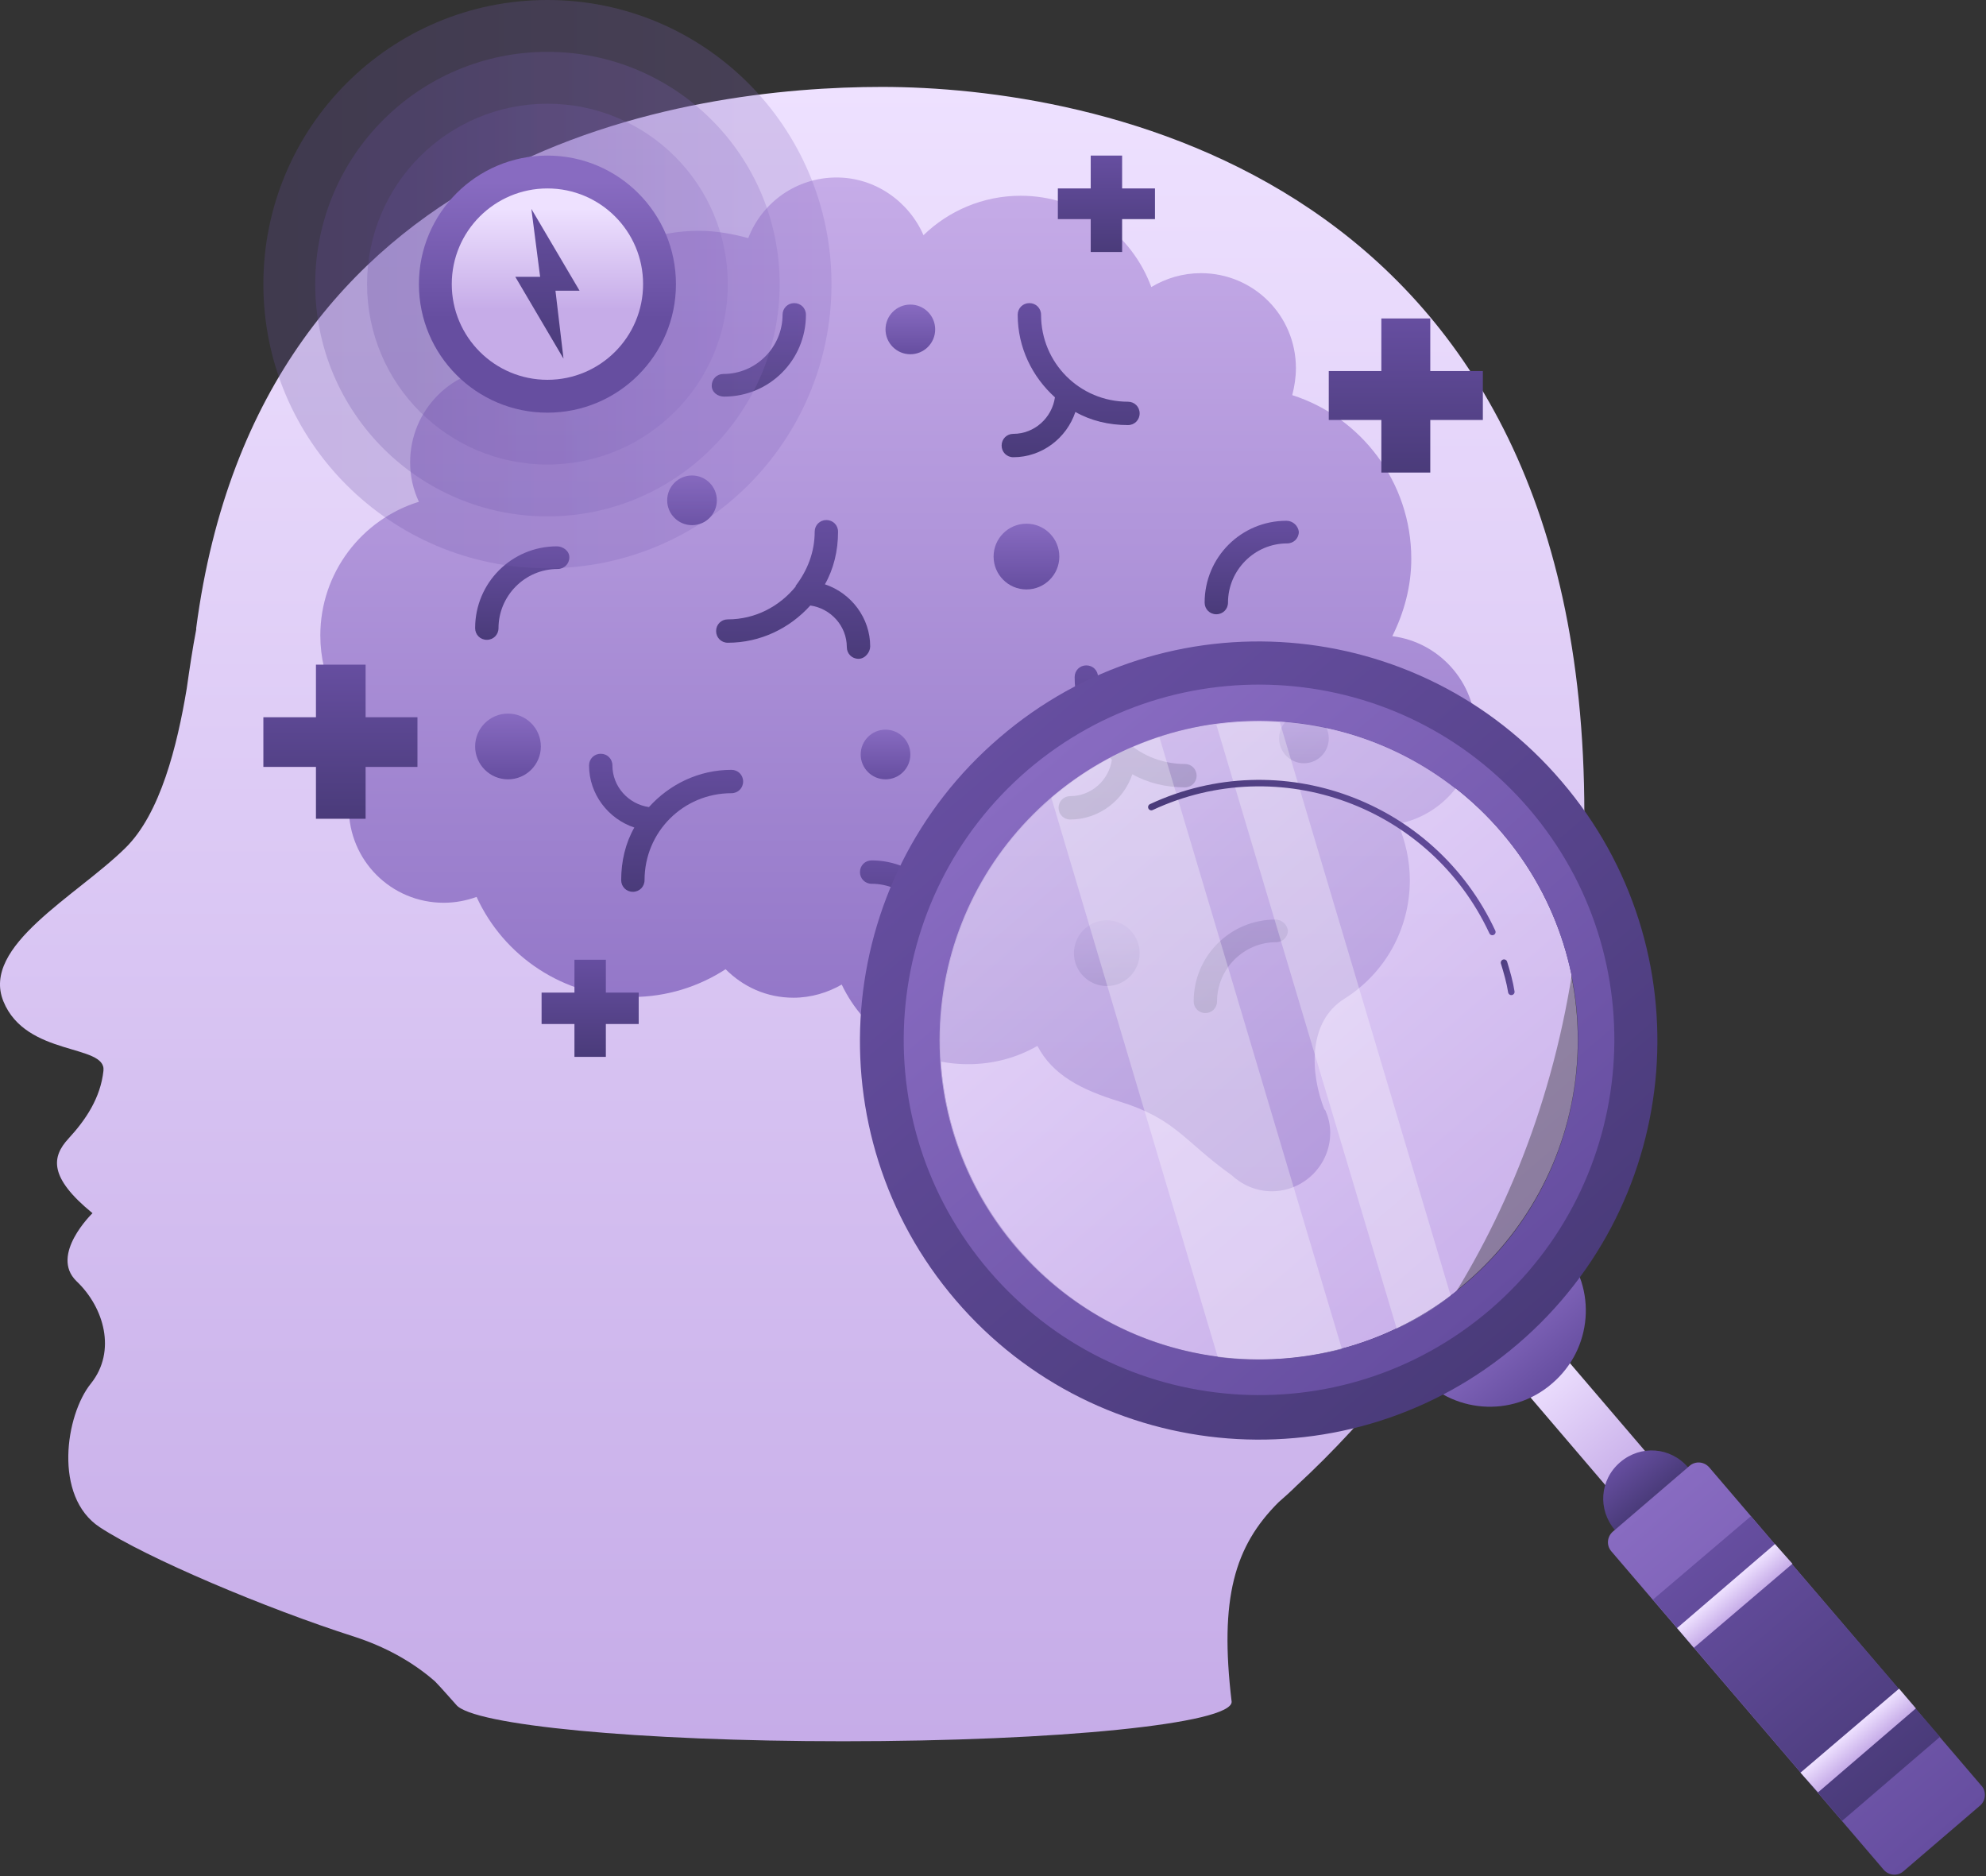
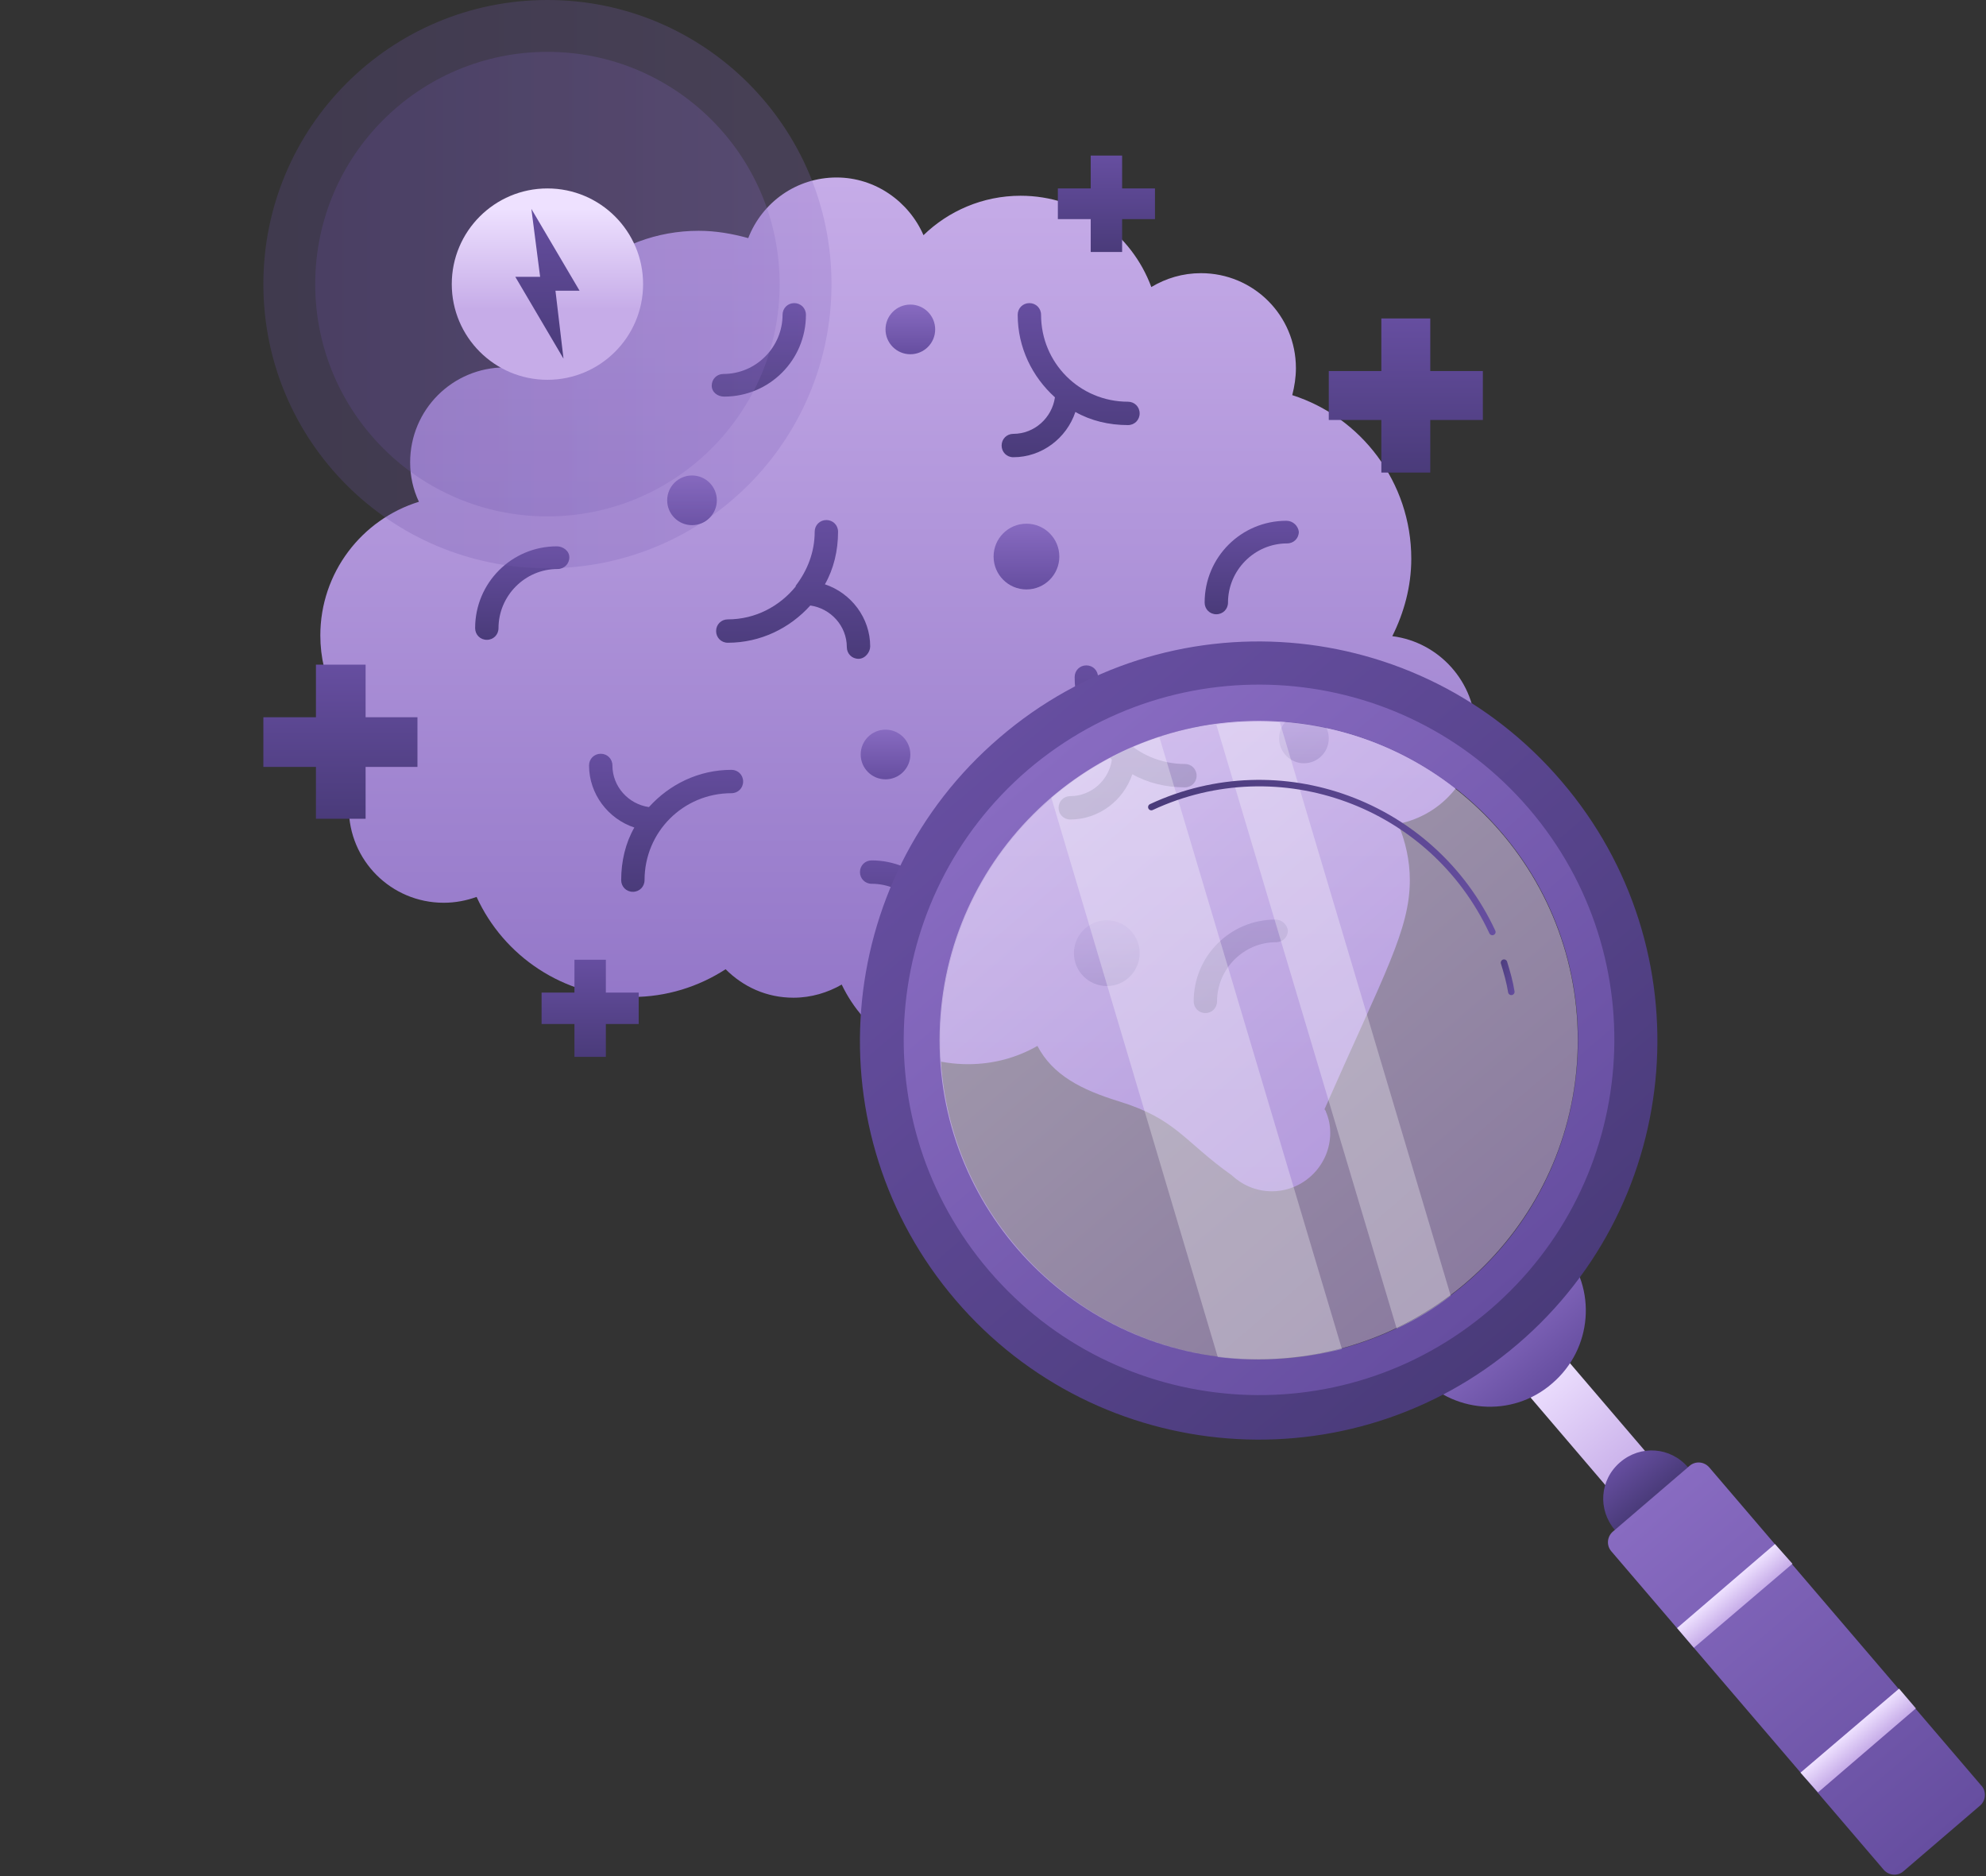
<svg xmlns="http://www.w3.org/2000/svg" width="468" height="442" viewBox="0 0 468 442" fill="none">
  <rect x="0" y="0" width="468" height="442" fill="#333333" stroke="none" />
-   <path d="M373.351 191.694C373.351 40.438 256.683 20.477 207.813 20.477C162.556 20.477 61.203 34.071 46.232 147.987C46.232 148.159 46.232 148.159 46.232 148.331C45.372 152.805 44.683 157.451 43.995 162.269C41.758 175.691 37.8 191.694 29.541 199.782C18.011 211.139 -4.531 222.84 0.804 235.918C6.138 248.996 25.067 245.899 24.378 252.266C23.69 258.633 20.248 263.795 16.119 268.269C12.161 272.571 11.472 277.389 21.797 285.821C21.797 285.821 11.645 295.629 18.011 301.824C24.55 308.019 27.476 318.343 21.453 325.915C15.43 333.314 12.505 352.587 23.518 359.814C34.531 367.041 62.579 378.915 83.573 385.626C90.456 387.863 96.995 391.304 102.501 396.122C103.878 397.499 107.148 401.285 107.492 401.629C111.277 406.447 150.683 410.233 198.693 410.233C249.284 410.233 290.238 406.103 290.238 400.941C287.313 376.506 290.926 364.288 301.251 353.963C302.628 352.759 304.176 351.382 305.553 350.006C339.624 318.515 373.351 268.097 373.351 191.694Z" fill="url(#paint0_linear_75_4195)" />
-   <path d="M347.712 172.077C347.712 160.72 339.108 151.256 328.095 149.88C330.848 144.373 332.569 138.178 332.569 131.639C332.569 113.571 320.696 98.256 304.52 93.094C305.037 91.029 305.381 88.964 305.381 86.727C305.381 74.338 295.4 64.357 283.011 64.357C278.709 64.357 274.751 65.561 271.309 67.626C266.663 55.065 254.618 46.117 240.508 46.117C231.56 46.117 223.472 49.73 217.621 55.409C214.18 47.493 206.264 41.815 197.144 41.815C187.68 41.815 179.592 47.666 176.323 56.097C172.537 55.065 168.751 54.377 164.621 54.377C144.832 54.377 128.313 68.659 124.871 87.415C122.979 86.899 121.086 86.555 119.021 86.555C106.631 86.555 96.651 96.535 96.651 108.925C96.651 112.195 97.339 115.292 98.716 118.217C85.294 122.347 75.485 134.909 75.485 149.707C75.485 160.032 80.303 169.324 87.875 175.347C84.261 179.305 82.196 184.467 82.196 190.318C82.196 202.707 92.177 212.688 104.566 212.688C107.32 212.688 109.901 212.172 112.31 211.311C118.677 225.249 132.787 234.886 148.962 234.886C157.05 234.886 164.621 232.477 170.988 228.347C175.118 232.477 180.625 235.058 186.991 235.058C191.121 235.058 195.079 233.853 198.349 231.96C203.683 243.146 214.868 250.717 228.118 250.717C234.141 250.717 239.647 249.168 244.465 246.415C248.079 253.298 254.79 256.74 263.738 259.493C277.16 263.623 278.881 268.785 290.238 276.873C292.647 279.11 295.917 280.658 299.702 280.658C307.274 280.658 313.468 274.464 313.468 266.892C313.468 265.171 313.124 263.451 312.436 261.902C312.436 261.73 312.436 261.73 312.264 261.558C312.264 261.558 312.264 261.386 312.092 261.386C308.822 253.126 307.962 240.736 316.91 235.23C326.202 229.379 332.225 219.055 332.225 207.353C332.225 202.707 331.192 198.233 329.472 194.103C339.968 192.038 347.712 182.918 347.712 172.077Z" fill="url(#paint1_linear_75_4195)" />
+   <path d="M347.712 172.077C347.712 160.72 339.108 151.256 328.095 149.88C330.848 144.373 332.569 138.178 332.569 131.639C332.569 113.571 320.696 98.256 304.52 93.094C305.037 91.029 305.381 88.964 305.381 86.727C305.381 74.338 295.4 64.357 283.011 64.357C278.709 64.357 274.751 65.561 271.309 67.626C266.663 55.065 254.618 46.117 240.508 46.117C231.56 46.117 223.472 49.73 217.621 55.409C214.18 47.493 206.264 41.815 197.144 41.815C187.68 41.815 179.592 47.666 176.323 56.097C172.537 55.065 168.751 54.377 164.621 54.377C144.832 54.377 128.313 68.659 124.871 87.415C122.979 86.899 121.086 86.555 119.021 86.555C106.631 86.555 96.651 96.535 96.651 108.925C96.651 112.195 97.339 115.292 98.716 118.217C85.294 122.347 75.485 134.909 75.485 149.707C75.485 160.032 80.303 169.324 87.875 175.347C84.261 179.305 82.196 184.467 82.196 190.318C82.196 202.707 92.177 212.688 104.566 212.688C107.32 212.688 109.901 212.172 112.31 211.311C118.677 225.249 132.787 234.886 148.962 234.886C157.05 234.886 164.621 232.477 170.988 228.347C175.118 232.477 180.625 235.058 186.991 235.058C191.121 235.058 195.079 233.853 198.349 231.96C203.683 243.146 214.868 250.717 228.118 250.717C234.141 250.717 239.647 249.168 244.465 246.415C248.079 253.298 254.79 256.74 263.738 259.493C277.16 263.623 278.881 268.785 290.238 276.873C292.647 279.11 295.917 280.658 299.702 280.658C307.274 280.658 313.468 274.464 313.468 266.892C313.468 265.171 313.124 263.451 312.436 261.902C312.436 261.73 312.436 261.73 312.264 261.558C312.264 261.558 312.264 261.386 312.092 261.386C326.202 229.379 332.225 219.055 332.225 207.353C332.225 202.707 331.192 198.233 329.472 194.103C339.968 192.038 347.712 182.918 347.712 172.077Z" fill="url(#paint1_linear_75_4195)" />
  <path d="M303.144 122.691C292.475 122.691 283.871 131.295 283.871 141.964C283.871 143.513 285.076 144.717 286.624 144.717C288.173 144.717 289.378 143.513 289.378 141.964C289.378 134.393 295.572 128.026 303.316 128.026C304.865 128.026 306.069 126.821 306.069 125.272C305.897 123.896 304.692 122.691 303.144 122.691Z" fill="url(#paint2_linear_75_4195)" />
  <path d="M300.563 216.646C289.894 216.646 281.29 225.249 281.29 235.918C281.29 237.467 282.494 238.672 284.043 238.672C285.592 238.672 286.796 237.467 286.796 235.918C286.796 228.347 292.991 221.98 300.735 221.98C302.283 221.98 303.488 220.775 303.488 219.227C303.316 217.85 302.111 216.646 300.563 216.646Z" fill="url(#paint3_linear_75_4195)" />
  <path d="M131.238 128.714C120.569 128.714 111.966 137.318 111.966 147.987C111.966 149.535 113.17 150.74 114.719 150.74C116.268 150.74 117.472 149.535 117.472 147.987C117.472 140.415 123.667 134.048 131.41 134.048C132.959 134.048 134.164 132.844 134.164 131.295C134.164 129.746 132.615 128.714 131.238 128.714Z" fill="url(#paint4_linear_75_4195)" />
  <path d="M170.644 93.438C181.313 93.438 189.917 84.834 189.917 74.165C189.917 72.617 188.712 71.412 187.164 71.412C185.615 71.412 184.41 72.617 184.41 74.165C184.41 81.737 178.215 88.104 170.472 88.104C168.923 88.104 167.719 89.308 167.719 90.857C167.719 92.406 169.095 93.438 170.644 93.438Z" fill="url(#paint5_linear_75_4195)" />
  <path d="M205.403 202.707C203.855 202.707 202.65 203.912 202.65 205.461C202.65 207.009 203.855 208.214 205.403 208.214C212.975 208.214 219.342 214.409 219.342 222.152C219.342 223.701 220.546 224.905 222.095 224.905C223.644 224.905 224.848 223.701 224.848 222.152C224.676 211.311 216.072 202.707 205.403 202.707Z" fill="url(#paint6_linear_75_4195)" />
  <path d="M265.803 100.149C267.352 100.149 268.556 98.945 268.556 97.396C268.556 95.847 267.352 94.643 265.803 94.643C254.446 94.643 245.326 85.522 245.326 74.165C245.326 72.617 244.121 71.412 242.572 71.412C241.024 71.412 239.819 72.617 239.819 74.165C239.819 81.909 243.261 88.792 248.595 93.61C247.907 98.428 243.777 102.214 238.787 102.214C237.238 102.214 236.033 103.419 236.033 104.967C236.033 106.516 237.238 107.721 238.787 107.721C245.498 107.721 251.348 103.247 253.413 97.052C257.027 99.117 261.329 100.149 265.803 100.149Z" fill="url(#paint7_linear_75_4195)" />
  <path d="M279.225 179.993C267.868 179.993 258.748 170.873 258.748 159.516C258.748 157.967 257.543 156.763 255.995 156.763C254.446 156.763 253.241 157.967 253.241 159.516C253.241 167.259 256.683 174.142 262.017 178.961C261.329 183.779 257.199 187.564 252.209 187.564C250.66 187.564 249.456 188.769 249.456 190.318C249.456 191.866 250.66 193.071 252.209 193.071C258.92 193.071 264.77 188.597 266.835 182.402C270.449 184.467 274.751 185.5 279.225 185.5C280.774 185.5 281.978 184.295 281.978 182.746C281.978 181.198 280.774 179.993 279.225 179.993Z" fill="url(#paint8_linear_75_4195)" />
  <path d="M172.365 181.37C164.621 181.37 157.738 184.811 152.92 190.146C148.102 189.457 144.316 185.327 144.316 180.337C144.316 178.789 143.112 177.584 141.563 177.584C140.014 177.584 138.81 178.789 138.81 180.337C138.81 187.048 143.284 192.899 149.478 194.964C147.413 198.577 146.381 202.879 146.381 207.353C146.381 208.902 147.586 210.107 149.134 210.107C150.683 210.107 151.887 208.902 151.887 207.353C151.887 195.996 161.008 186.876 172.365 186.876C173.913 186.876 175.118 185.672 175.118 184.123C175.118 182.574 173.913 181.37 172.365 181.37Z" fill="url(#paint9_linear_75_4195)" />
  <path d="M205.059 152.289C205.059 145.578 200.585 139.727 194.391 137.662C196.456 134.048 197.488 129.746 197.488 125.272C197.488 123.724 196.284 122.519 194.735 122.519C193.186 122.519 191.982 123.724 191.982 125.272C191.982 130.091 190.261 134.393 187.508 138.006C187.508 138.006 187.508 138.006 187.508 138.178C183.722 142.824 178.043 145.922 171.504 145.922C169.956 145.922 168.751 147.126 168.751 148.675C168.751 150.224 169.956 151.428 171.504 151.428C179.248 151.428 186.131 147.987 190.949 142.652C195.767 143.341 199.553 147.47 199.553 152.461C199.553 154.009 200.758 155.214 202.306 155.214C203.855 155.214 205.059 153.665 205.059 152.289Z" fill="url(#paint10_linear_75_4195)" />
  <path d="M241.884 138.867C246.161 138.867 249.628 135.4 249.628 131.123C249.628 126.846 246.161 123.38 241.884 123.38C237.608 123.38 234.141 126.846 234.141 131.123C234.141 135.4 237.608 138.867 241.884 138.867Z" fill="url(#paint11_linear_75_4195)" />
  <path d="M260.813 232.305C265.089 232.305 268.556 228.838 268.556 224.561C268.556 220.285 265.089 216.818 260.813 216.818C256.536 216.818 253.069 220.285 253.069 224.561C253.069 228.838 256.536 232.305 260.813 232.305Z" fill="url(#paint12_linear_75_4195)" />
-   <path d="M119.709 183.607C123.986 183.607 127.453 180.14 127.453 175.863C127.453 171.587 123.986 168.12 119.709 168.12C115.432 168.12 111.966 171.587 111.966 175.863C111.966 180.14 115.432 183.607 119.709 183.607Z" fill="url(#paint13_linear_75_4195)" />
  <path d="M307.273 179.821C310.505 179.821 313.124 177.202 313.124 173.97C313.124 170.739 310.505 168.12 307.273 168.12C304.042 168.12 301.423 170.739 301.423 173.97C301.423 177.202 304.042 179.821 307.273 179.821Z" fill="url(#paint14_linear_75_4195)" />
  <path d="M208.673 183.607C211.904 183.607 214.524 180.987 214.524 177.756C214.524 174.525 211.904 171.905 208.673 171.905C205.442 171.905 202.823 174.525 202.823 177.756C202.823 180.987 205.442 183.607 208.673 183.607Z" fill="url(#paint15_linear_75_4195)" />
  <path d="M214.524 83.458C217.755 83.458 220.374 80.838 220.374 77.607C220.374 74.376 217.755 71.756 214.524 71.756C211.293 71.756 208.673 74.376 208.673 77.607C208.673 80.838 211.293 83.458 214.524 83.458Z" fill="url(#paint16_linear_75_4195)" />
  <path d="M163.073 123.724C166.304 123.724 168.923 121.104 168.923 117.873C168.923 114.642 166.304 112.022 163.073 112.022C159.841 112.022 157.222 114.642 157.222 117.873C157.222 121.104 159.841 123.724 163.073 123.724Z" fill="url(#paint17_linear_75_4195)" />
  <path d="M390.215 344.843L380.751 352.759L358.553 326.775L367.845 318.688L390.215 344.843Z" fill="url(#paint18_linear_75_4195)" />
  <path d="M333.946 323.506C342.033 332.97 356.316 334.175 365.78 325.915C375.244 317.827 376.449 303.545 368.189 294.08L333.946 323.506Z" fill="url(#paint19_linear_75_4195)" />
  <path d="M397.786 345.704C393.657 340.886 386.601 340.369 381.783 344.499C376.965 348.629 376.449 355.684 380.579 360.502L397.786 345.704Z" fill="url(#paint20_linear_75_4195)" />
  <path d="M235.517 173.798C196.112 207.525 191.466 266.892 225.193 306.298C258.92 345.704 318.287 350.35 357.692 316.623C397.098 282.895 401.744 223.529 368.017 184.123C334.29 144.545 274.923 139.899 235.517 173.798ZM345.647 302.168C314.157 329.184 266.663 325.571 239.647 293.908C212.631 262.418 216.245 214.925 247.907 187.909C279.397 160.892 326.891 164.506 353.907 196.168C380.751 227.659 377.137 275.152 345.647 302.168Z" fill="url(#paint21_linear_75_4195)" />
  <path d="M242.228 181.37C207.125 211.483 202.995 264.311 233.108 299.415C263.222 334.519 316.05 338.649 351.153 308.535C386.257 278.421 390.387 225.594 360.274 190.49C330.16 155.386 277.332 151.428 242.228 181.37ZM345.647 302.168C314.157 329.184 266.663 325.571 239.647 293.908C212.631 262.418 216.245 214.925 247.907 187.909C279.397 160.892 326.891 164.506 353.907 196.168C380.751 227.659 377.137 275.152 345.647 302.168Z" fill="url(#paint22_linear_75_4195)" />
  <path opacity="0.6" d="M296.605 320.236C338.136 320.236 371.803 286.569 371.803 245.038C371.803 203.508 338.136 169.841 296.605 169.841C255.074 169.841 221.407 203.508 221.407 245.038C221.407 286.569 255.074 320.236 296.605 320.236Z" fill="url(#paint23_linear_75_4195)" />
  <path d="M466.617 425.376L448.549 440.863C447.173 442.067 445.108 441.895 443.903 440.518L379.718 365.493C378.514 364.116 378.686 362.051 380.062 360.847L398.131 345.36C399.507 344.155 401.572 344.327 402.777 345.704L466.79 420.557C468.166 421.934 467.994 424.171 466.617 425.376Z" fill="url(#paint24_linear_75_4195)" />
-   <path d="M457.153 409.2L434.095 428.989L389.527 376.85L412.585 357.233L457.153 409.2Z" fill="url(#paint25_linear_75_4195)" />
  <path d="M422.394 368.418L399.163 388.207L395.205 383.561L418.264 363.772L422.394 368.418Z" fill="url(#paint26_linear_75_4195)" />
  <path d="M447.517 397.843L424.286 417.632L428.416 422.278L451.475 402.489L447.517 397.843Z" fill="url(#paint27_linear_75_4195)" />
  <g opacity="0.3">
    <path d="M273.202 173.626C264.082 176.552 255.478 181.37 247.735 187.909L286.969 319.72C296.605 320.925 306.586 320.236 316.222 317.827L273.202 173.626Z" fill="white" />
    <path d="M329.128 313.009C333.602 310.944 337.903 308.363 341.861 305.265L301.595 170.185C296.605 169.84 291.615 170.013 286.624 170.701L329.128 313.009Z" fill="white" />
  </g>
  <path d="M354.423 226.798C355.111 229.035 355.8 231.444 356.144 233.681" stroke="url(#paint28_linear_75_4195)" stroke-width="1.528" stroke-miterlimit="10" stroke-linecap="round" stroke-linejoin="round" />
  <path d="M271.309 190.146C301.595 176.035 337.559 189.285 351.67 219.571" stroke="url(#paint29_linear_75_4195)" stroke-width="1.528" stroke-miterlimit="10" stroke-linecap="round" stroke-linejoin="round" />
  <path opacity="0.25" d="M129.001 133.876C165.97 133.876 195.94 103.907 195.94 66.938C195.94 29.969 165.97 0 129.001 0C92.032 0 62.063 29.969 62.063 66.938C62.063 103.907 92.032 133.876 129.001 133.876Z" fill="url(#paint30_linear_75_4195)" />
  <path opacity="0.25" d="M129.001 121.659C159.223 121.659 183.722 97.159 183.722 66.938C183.722 36.717 159.223 12.217 129.001 12.217C98.78 12.217 74.281 36.717 74.281 66.938C74.281 97.159 98.78 121.659 129.001 121.659Z" fill="url(#paint31_linear_75_4195)" />
-   <path opacity="0.25" d="M129.002 109.441C152.475 109.441 171.505 90.412 171.505 66.938C171.505 43.464 152.475 24.435 129.002 24.435C105.528 24.435 86.498 43.464 86.498 66.938C86.498 90.412 105.528 109.441 129.002 109.441Z" fill="url(#paint32_linear_75_4195)" />
-   <path d="M129.001 97.224C145.728 97.224 159.287 83.665 159.287 66.938C159.287 50.212 145.728 36.653 129.001 36.653C112.275 36.653 98.716 50.212 98.716 66.938C98.716 83.665 112.275 97.224 129.001 97.224Z" fill="url(#paint33_linear_75_4195)" />
  <path d="M129.002 89.48C141.451 89.48 151.544 79.388 151.544 66.938C151.544 54.489 141.451 44.396 129.002 44.396C116.552 44.396 106.459 54.489 106.459 66.938C106.459 79.388 116.552 89.48 129.002 89.48Z" fill="url(#paint34_linear_75_4195)" />
  <path d="M121.43 65.217H127.281L125.216 49.214L136.573 68.487H130.894L132.787 84.49L121.43 65.217Z" fill="url(#paint35_linear_75_4195)" />
  <path d="M349.433 87.415H337.043V75.026H325.514V87.415H313.124V98.945H325.514V111.334H337.043V98.945H349.433V87.415Z" fill="url(#paint36_linear_75_4195)" />
  <path d="M98.372 168.98H86.154V156.591H74.453V168.98H62.063V180.681H74.453V192.899H86.154V180.681H98.372V168.98Z" fill="url(#paint37_linear_75_4195)" />
  <path d="M150.511 233.853H142.768V226.11H135.368V233.853H127.625V241.253H135.368V248.996H142.768V241.253H150.511V233.853Z" fill="url(#paint38_linear_75_4195)" />
  <path d="M272.17 44.396H264.426V36.653H257.027V44.396H249.283V51.623H257.027V59.367H264.426V51.623H272.17V44.396Z" fill="url(#paint39_linear_75_4195)" />
  <defs>
    <linearGradient id="paint0_linear_75_4195" x1="186.705" y1="410.078" x2="186.705" y2="20.478" gradientUnits="userSpaceOnUse">
      <stop stop-color="#C6ACE8" />
      <stop offset="1" stop-color="#EEE1FF" />
    </linearGradient>
    <linearGradient id="paint1_linear_75_4195" x1="211.614" y1="280.506" x2="211.614" y2="42.106" gradientUnits="userSpaceOnUse">
      <stop stop-color="#886BC1" />
      <stop offset="1" stop-color="#C6ACE8" />
    </linearGradient>
    <linearGradient id="paint2_linear_75_4195" x1="294.888" y1="144.504" x2="294.888" y2="122.633" gradientUnits="userSpaceOnUse">
      <stop stop-color="#4A3B7A" />
      <stop offset="1" stop-color="#664EA0" />
    </linearGradient>
    <linearGradient id="paint3_linear_75_4195" x1="292.357" y1="238.52" x2="292.357" y2="216.649" gradientUnits="userSpaceOnUse">
      <stop stop-color="#4A3B7A" />
      <stop offset="1" stop-color="#664EA0" />
    </linearGradient>
    <linearGradient id="paint4_linear_75_4195" x1="122.891" y1="150.541" x2="122.891" y2="128.67" gradientUnits="userSpaceOnUse">
      <stop stop-color="#4A3B7A" />
      <stop offset="1" stop-color="#664EA0" />
    </linearGradient>
    <linearGradient id="paint5_linear_75_4195" x1="178.85" y1="93.516" x2="178.85" y2="71.645" gradientUnits="userSpaceOnUse">
      <stop stop-color="#4A3B7A" />
      <stop offset="1" stop-color="#664EA0" />
    </linearGradient>
    <linearGradient id="paint6_linear_75_4195" x1="213.673" y1="224.571" x2="213.673" y2="202.7" gradientUnits="userSpaceOnUse">
      <stop stop-color="#4A3B7A" />
      <stop offset="1" stop-color="#664EA0" />
    </linearGradient>
    <linearGradient id="paint7_linear_75_4195" x1="252.328" y1="107.639" x2="252.328" y2="71.645" gradientUnits="userSpaceOnUse">
      <stop stop-color="#4A3B7A" />
      <stop offset="1" stop-color="#664EA0" />
    </linearGradient>
    <linearGradient id="paint8_linear_75_4195" x1="265.805" y1="192.777" x2="265.805" y2="156.783" gradientUnits="userSpaceOnUse">
      <stop stop-color="#4A3B7A" />
      <stop offset="1" stop-color="#664EA0" />
    </linearGradient>
    <linearGradient id="paint9_linear_75_4195" x1="157.11" y1="209.972" x2="157.11" y2="177.675" gradientUnits="userSpaceOnUse">
      <stop stop-color="#4A3B7A" />
      <stop offset="1" stop-color="#664EA0" />
    </linearGradient>
    <linearGradient id="paint10_linear_75_4195" x1="187.113" y1="154.931" x2="187.113" y2="122.633" gradientUnits="userSpaceOnUse">
      <stop stop-color="#4A3B7A" />
      <stop offset="1" stop-color="#664EA0" />
    </linearGradient>
    <linearGradient id="paint11_linear_75_4195" x1="241.939" y1="138.782" x2="241.939" y2="123.347" gradientUnits="userSpaceOnUse">
      <stop offset="3.2e-07" stop-color="#664EA0" />
      <stop offset="1" stop-color="#886BC1" />
    </linearGradient>
    <linearGradient id="paint12_linear_75_4195" x1="260.759" y1="232.289" x2="260.759" y2="216.854" gradientUnits="userSpaceOnUse">
      <stop offset="3.2e-07" stop-color="#664EA0" />
      <stop offset="1" stop-color="#886BC1" />
    </linearGradient>
    <linearGradient id="paint13_linear_75_4195" x1="119.673" y1="183.502" x2="119.673" y2="168.068" gradientUnits="userSpaceOnUse">
      <stop offset="3.2e-07" stop-color="#664EA0" />
      <stop offset="1" stop-color="#886BC1" />
    </linearGradient>
    <linearGradient id="paint14_linear_75_4195" x1="307.217" y1="179.912" x2="307.217" y2="168.068" gradientUnits="userSpaceOnUse">
      <stop offset="3.2e-07" stop-color="#664EA0" />
      <stop offset="1" stop-color="#886BC1" />
    </linearGradient>
    <linearGradient id="paint15_linear_75_4195" x1="208.66" y1="183.597" x2="208.66" y2="171.753" gradientUnits="userSpaceOnUse">
      <stop offset="3.2e-07" stop-color="#664EA0" />
      <stop offset="1" stop-color="#886BC1" />
    </linearGradient>
    <linearGradient id="paint16_linear_75_4195" x1="214.582" y1="83.49" x2="214.582" y2="71.645" gradientUnits="userSpaceOnUse">
      <stop offset="3.2e-07" stop-color="#664EA0" />
      <stop offset="1" stop-color="#886BC1" />
    </linearGradient>
    <linearGradient id="paint17_linear_75_4195" x1="163.032" y1="123.853" x2="163.032" y2="112.009" gradientUnits="userSpaceOnUse">
      <stop offset="3.2e-07" stop-color="#664EA0" />
      <stop offset="1" stop-color="#886BC1" />
    </linearGradient>
    <linearGradient id="paint18_linear_75_4195" x1="385.449" y1="348.798" x2="363.193" y2="322.797" gradientUnits="userSpaceOnUse">
      <stop stop-color="#C6ACE8" />
      <stop offset="1" stop-color="#EEE1FF" />
    </linearGradient>
    <linearGradient id="paint19_linear_75_4195" x1="365.857" y1="325.91" x2="351.142" y2="308.719" gradientUnits="userSpaceOnUse">
      <stop offset="3.2e-07" stop-color="#664EA0" />
      <stop offset="1" stop-color="#886BC1" />
    </linearGradient>
    <linearGradient id="paint20_linear_75_4195" x1="381.771" y1="344.5" x2="389.129" y2="353.096" gradientUnits="userSpaceOnUse">
      <stop offset="3.2e-07" stop-color="#664EA0" />
      <stop offset="1" stop-color="#4A3B7A" />
    </linearGradient>
    <linearGradient id="paint21_linear_75_4195" x1="357.749" y1="316.438" x2="235.58" y2="173.717" gradientUnits="userSpaceOnUse">
      <stop stop-color="#4A3B7A" />
      <stop offset="1" stop-color="#664EA0" />
    </linearGradient>
    <linearGradient id="paint22_linear_75_4195" x1="351.141" y1="308.719" x2="242.188" y2="181.436" gradientUnits="userSpaceOnUse">
      <stop offset="3.2e-07" stop-color="#664EA0" />
      <stop offset="1" stop-color="#886BC1" />
    </linearGradient>
    <linearGradient id="paint23_linear_75_4195" x1="345.574" y1="302.215" x2="247.755" y2="187.94" gradientUnits="userSpaceOnUse">
      <stop stop-color="#C6ACE8" />
      <stop offset="1" stop-color="#EEE1FF" />
    </linearGradient>
    <linearGradient id="paint24_linear_75_4195" x1="457.561" y1="433.04" x2="389.129" y2="353.095" gradientUnits="userSpaceOnUse">
      <stop offset="3.2e-07" stop-color="#664EA0" />
      <stop offset="1" stop-color="#886BC1" />
    </linearGradient>
    <linearGradient id="paint25_linear_75_4195" x1="445.619" y1="419.088" x2="401.071" y2="367.047" gradientUnits="userSpaceOnUse">
      <stop stop-color="#4A3B7A" />
      <stop offset="1" stop-color="#664EA0" />
    </linearGradient>
    <linearGradient id="paint26_linear_75_4195" x1="410.77" y1="378.378" x2="406.799" y2="373.738" gradientUnits="userSpaceOnUse">
      <stop stop-color="#C6ACE8" />
      <stop offset="1" stop-color="#EEE1FF" />
    </linearGradient>
    <linearGradient id="paint27_linear_75_4195" x1="435.92" y1="407.758" x2="439.892" y2="412.397" gradientUnits="userSpaceOnUse">
      <stop offset="3.2e-07" stop-color="#EEE1FF" />
      <stop offset="1" stop-color="#C6ACE8" />
    </linearGradient>
    <linearGradient id="paint28_linear_75_4195" x1="352.267" y1="229.321" x2="358.215" y2="230.996" gradientUnits="userSpaceOnUse">
      <stop stop-color="#4A3B7A" />
      <stop offset="1" stop-color="#664EA0" />
    </linearGradient>
    <linearGradient id="paint29_linear_75_4195" x1="271.043" y1="185.968" x2="355.739" y2="209.813" gradientUnits="userSpaceOnUse">
      <stop stop-color="#4A3B7A" />
      <stop offset="1" stop-color="#664EA0" />
    </linearGradient>
    <linearGradient id="paint30_linear_75_4195" x1="62.127" y1="66.887" x2="196.011" y2="66.887" gradientUnits="userSpaceOnUse">
      <stop offset="3.2e-07" stop-color="#664EA0" />
      <stop offset="1" stop-color="#886BC1" />
    </linearGradient>
    <linearGradient id="paint31_linear_75_4195" x1="74.35" y1="66.887" x2="183.788" y2="66.887" gradientUnits="userSpaceOnUse">
      <stop offset="3.2e-07" stop-color="#664EA0" />
      <stop offset="1" stop-color="#886BC1" />
    </linearGradient>
    <linearGradient id="paint32_linear_75_4195" x1="86.574" y1="66.887" x2="171.565" y2="66.887" gradientUnits="userSpaceOnUse">
      <stop offset="3.2e-07" stop-color="#664EA0" />
      <stop offset="1" stop-color="#886BC1" />
    </linearGradient>
    <linearGradient id="paint33_linear_75_4195" x1="129.069" y1="75.026" x2="129.069" y2="42.984" gradientUnits="userSpaceOnUse">
      <stop offset="3.2e-07" stop-color="#664EA0" />
      <stop offset="1" stop-color="#886BC1" />
    </linearGradient>
    <linearGradient id="paint34_linear_75_4195" x1="129.069" y1="72.94" x2="129.069" y2="49.11" gradientUnits="userSpaceOnUse">
      <stop stop-color="#C6ACE8" />
      <stop offset="1" stop-color="#EEE1FF" />
    </linearGradient>
    <linearGradient id="paint35_linear_75_4195" x1="129.069" y1="84.548" x2="129.069" y2="49.227" gradientUnits="userSpaceOnUse">
      <stop stop-color="#4A3B7A" />
      <stop offset="1" stop-color="#664EA0" />
    </linearGradient>
    <linearGradient id="paint36_linear_75_4195" x1="331.29" y1="111.329" x2="331.29" y2="75.029" gradientUnits="userSpaceOnUse">
      <stop stop-color="#4A3B7A" />
      <stop offset="1" stop-color="#664EA0" />
    </linearGradient>
    <linearGradient id="paint37_linear_75_4195" x1="80.277" y1="192.93" x2="80.277" y2="156.63" gradientUnits="userSpaceOnUse">
      <stop stop-color="#4A3B7A" />
      <stop offset="1" stop-color="#664EA0" />
    </linearGradient>
    <linearGradient id="paint38_linear_75_4195" x1="139.112" y1="248.962" x2="139.112" y2="226.137" gradientUnits="userSpaceOnUse">
      <stop stop-color="#4A3B7A" />
      <stop offset="1" stop-color="#664EA0" />
    </linearGradient>
    <linearGradient id="paint39_linear_75_4195" x1="260.759" y1="59.439" x2="260.759" y2="36.615" gradientUnits="userSpaceOnUse">
      <stop stop-color="#4A3B7A" />
      <stop offset="1" stop-color="#664EA0" />
    </linearGradient>
  </defs>
</svg>